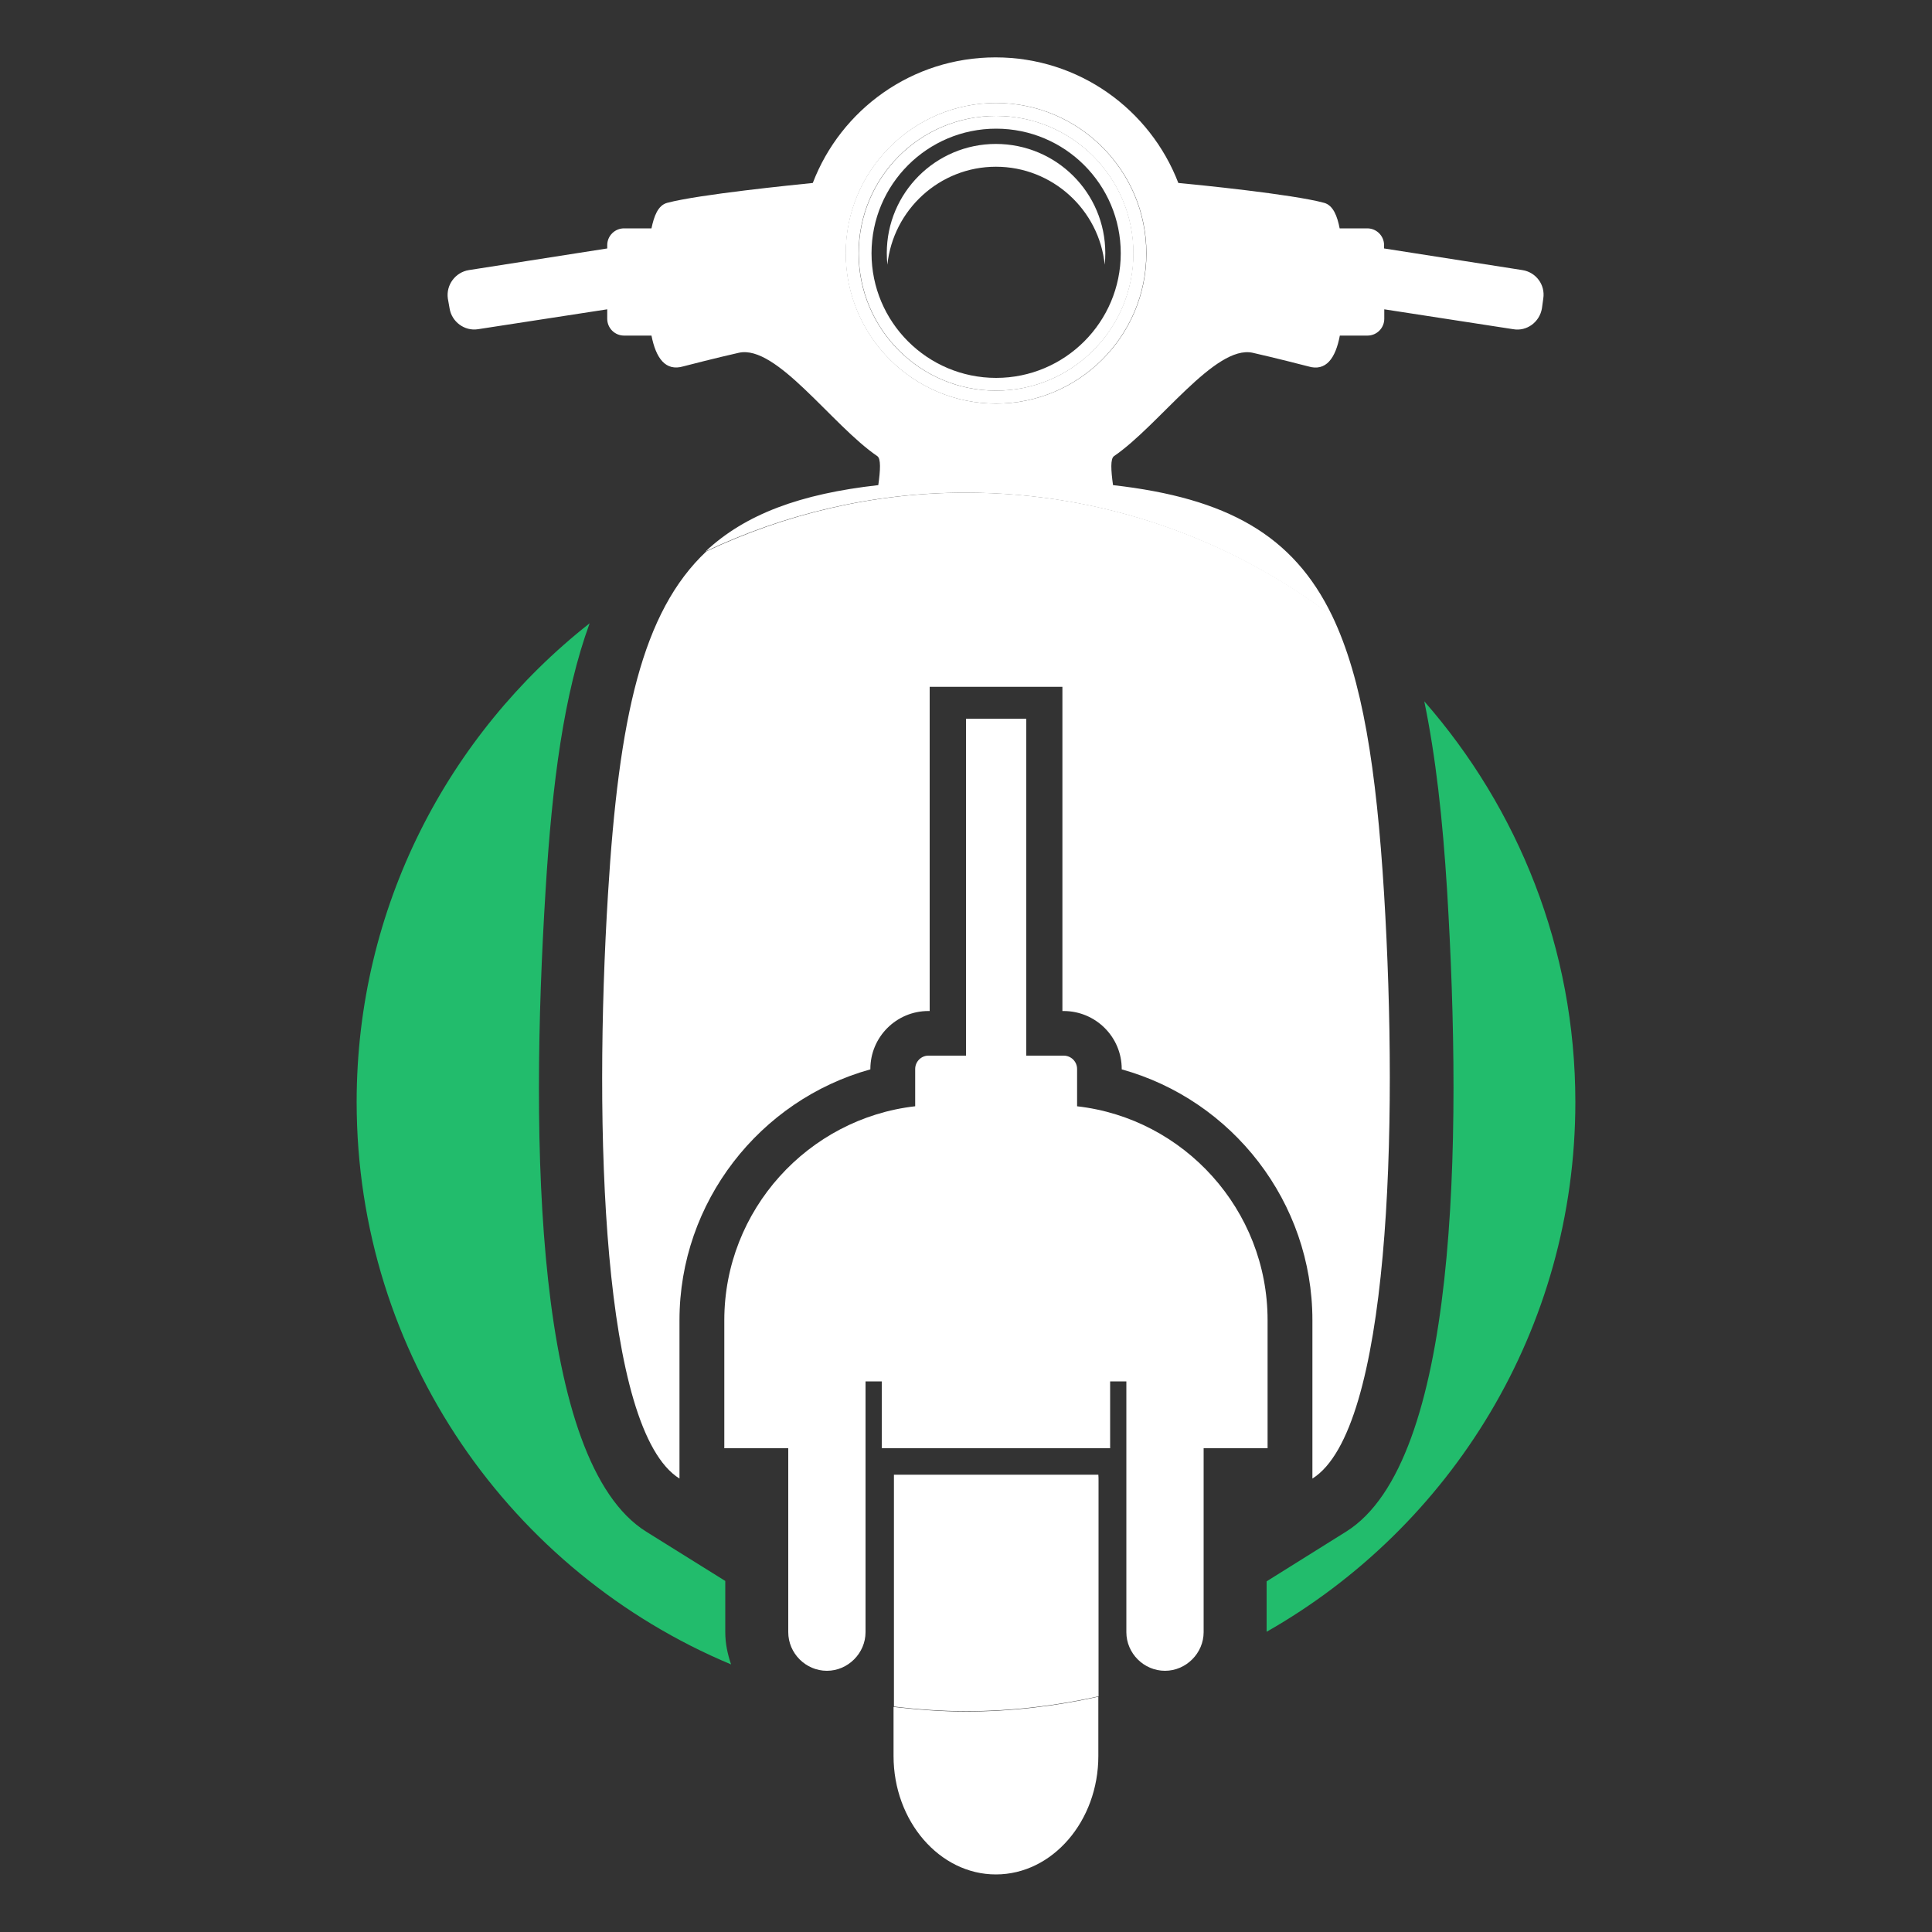
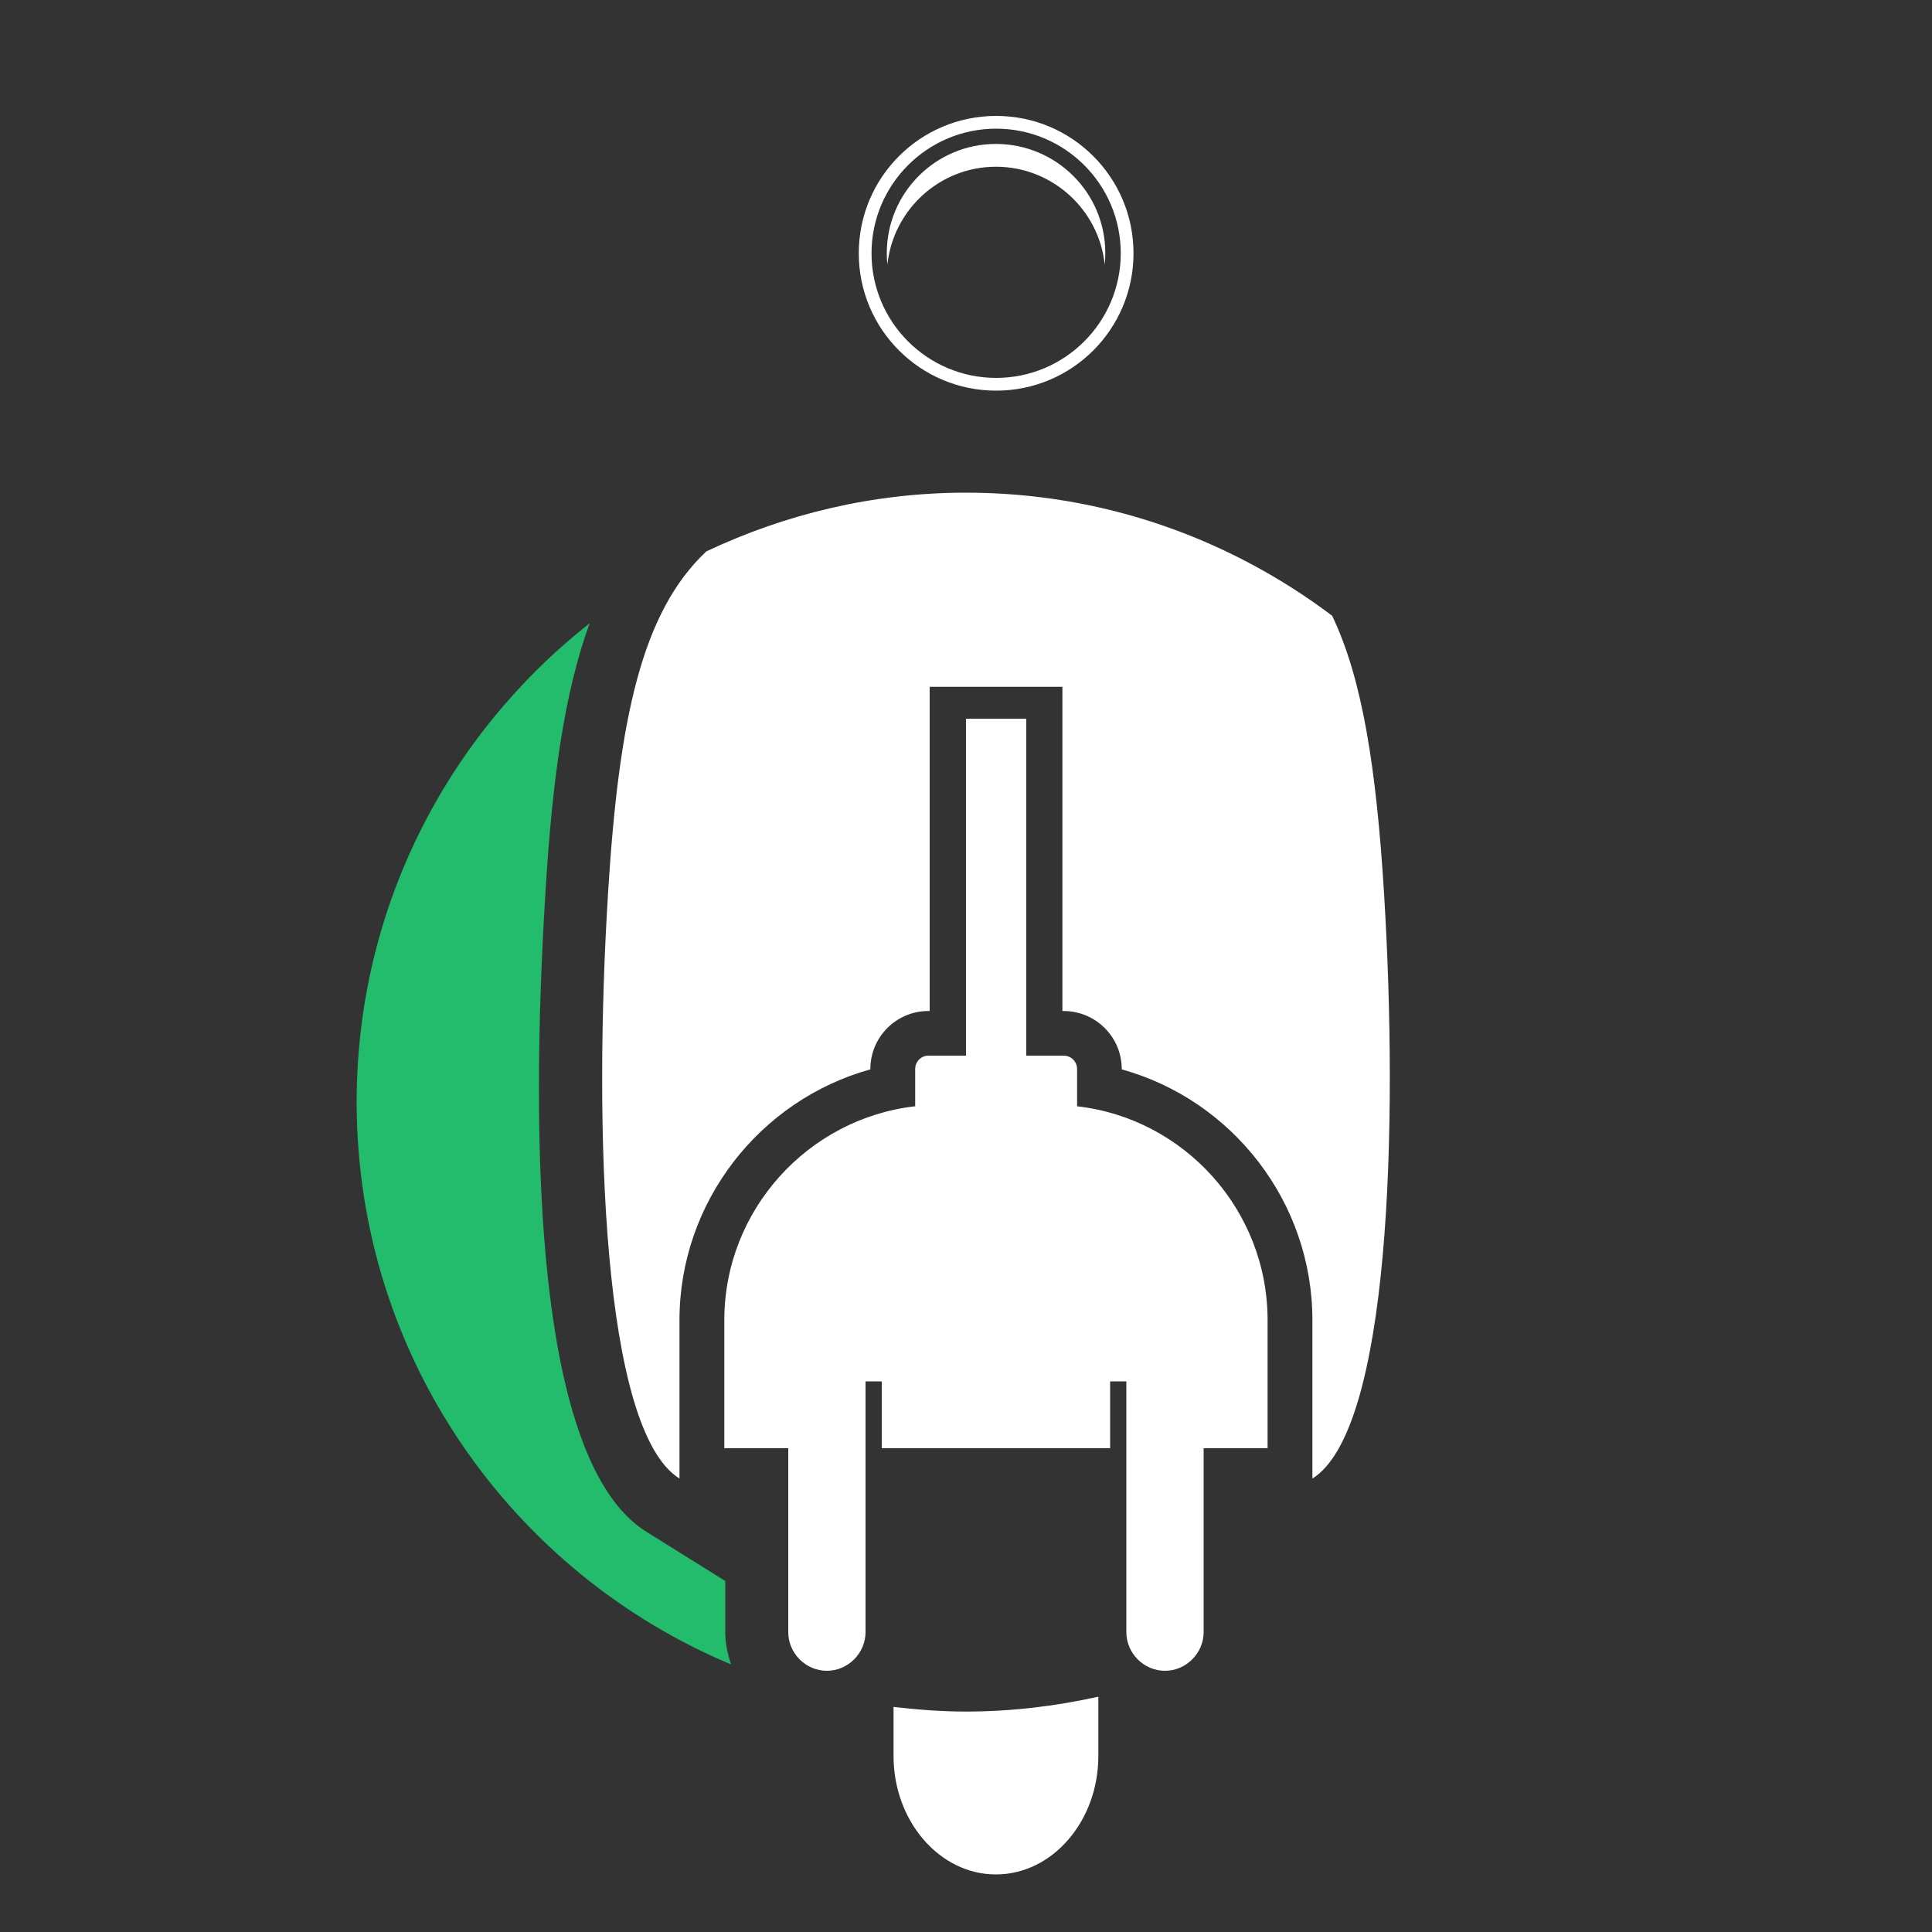
<svg xmlns="http://www.w3.org/2000/svg" viewBox="0 0 100 100" data-name="Layer 1" id="Layer_1">
  <rect x="0" y="0" width="100" height="100" fill="#333333" stroke="none" />
  <defs>
    <style>
      .cls-1 {
        fill: #fff;
      }

      .cls-2 {
        fill: #22bc6c;
      }
    </style>
  </defs>
-   <path d="M69.67,79.28l-4.11,2.57v2.61c9.54-5.43,15.98-15.66,15.98-27.42,0-7.95-2.97-15.2-7.82-20.74.59,2.84.95,6.08,1.18,9.77.8,13.16.55,29.61-5.23,33.21Z" class="cls-2" />
  <path d="M37.54,81.83l-4.09-2.55c-5.78-3.61-6.03-20.06-5.21-33.21.34-5.58.95-10.17,2.28-13.81-7.34,5.78-12.06,14.72-12.06,24.78,0,13.11,8,24.35,19.38,29.11-.18-.53-.3-1.08-.3-1.67v-2.65Z" class="cls-2" />
  <path d="M55.75,57.26v-1.93c0-.38-.31-.69-.69-.69h-1.94v-17.44h-3.12v17.44h-1.95c-.37,0-.68.31-.68.69v1.93c-5.54.63-9.88,5.37-9.88,11.07v6.63h3.31v9.52c0,1.1.91,2,2,2s2-.91,2-2v-12.98h.84v3.46h11.82v-3.46h.84v12.98c0,1.1.91,2,2,2s2-.91,2-2v-9.52h3.31v-6.63c0-5.71-4.33-10.45-9.87-11.07Z" class="cls-1" />
-   <path d="M68.95,31.87c-2.01-4.16-5.42-6.09-11.34-6.76-.11-.78-.14-1.37.05-1.5,2.34-1.6,5.23-5.78,7.18-5.35,1.06.24,2.68.65,2.86.7.94.29,1.43-.43,1.65-1.59h1.43c.48,0,.87-.39.87-.87v-.49l6.68,1.03c.7.12,1.36-.37,1.48-1.08l.07-.51c.11-.7-.37-1.36-1.08-1.47l-7.16-1.12v-.17c0-.48-.39-.87-.87-.87h-1.43c-.12-.62-.33-1.19-.8-1.32-1.65-.45-6.58-.94-7.55-1.03-1.46-3.8-5.14-6.5-9.46-6.5s-8,2.69-9.46,6.5c-.97.1-5.89.59-7.54,1.03-.48.13-.68.7-.81,1.32h-1.42c-.48,0-.87.39-.87.87v.17l-7.16,1.12c-.7.11-1.19.77-1.09,1.47l.09.51c.11.7.78,1.19,1.47,1.08l6.69-1.03v.49c0,.48.39.87.87.87h1.42c.23,1.16.72,1.87,1.66,1.59.18-.05,1.79-.46,2.86-.7,1.95-.44,4.82,3.75,7.17,5.35.19.13.16.72.05,1.5-4.03.45-6.88,1.5-8.94,3.43,4.08-1.93,8.63-3.04,13.44-3.04,7.12,0,13.67,2.39,18.95,6.37ZM43.78,13.11c0-4.29,3.49-7.78,7.78-7.78s7.78,3.49,7.78,7.78-3.49,7.78-7.78,7.78-7.78-3.49-7.78-7.78Z" class="cls-1" />
  <path d="M35.17,76.53v-8.2c0-6.11,4.15-11.39,9.88-12.98v-.02c0-1.66,1.35-3,3-3h.07v-16.78h6.87v16.78h.06c1.66,0,3.01,1.34,3.01,3v.02c5.73,1.59,9.87,6.87,9.87,12.98v8.2c4.01-2.5,4.45-18.13,3.71-30.26-.4-6.49-1.12-11.13-2.69-14.4-5.28-3.98-11.83-6.37-18.95-6.37-4.81,0-9.36,1.11-13.44,3.04-3.33,3.13-4.53,8.6-5.09,17.73-.75,12.13-.31,27.76,3.7,30.26Z" class="cls-1" />
  <path d="M51.55,97.02c2.92,0,5.3-2.76,5.3-6.13v-3.07c-2.21.49-4.5.77-6.86.77-1.27,0-2.51-.1-3.74-.24v2.54c0,3.38,2.39,6.13,5.29,6.13Z" class="cls-1" />
-   <path d="M56.86,87.81v-11.17c0-.11,0-.2-.01-.31h-10.58v12c1.23.15,2.47.24,3.74.24,2.36,0,4.65-.28,6.86-.77Z" class="cls-1" />
-   <path d="M59.33,13.11c0-4.29-3.49-7.78-7.78-7.78s-7.78,3.49-7.78,7.78,3.49,7.78,7.78,7.78,7.78-3.49,7.78-7.78ZM44.44,13.11c0-3.93,3.18-7.11,7.11-7.11s7.11,3.18,7.11,7.11-3.18,7.11-7.11,7.11-7.11-3.18-7.11-7.11Z" class="cls-1" />
  <path d="M58.67,13.11c0-3.93-3.18-7.11-7.11-7.11s-7.11,3.18-7.11,7.11,3.18,7.11,7.11,7.11,7.11-3.18,7.11-7.11ZM51.56,19.56c-3.56,0-6.45-2.89-6.45-6.45s2.89-6.45,6.45-6.45,6.45,2.89,6.45,6.45-2.89,6.45-6.45,6.45Z" class="cls-1" />
  <path d="M51.55,7.45c-3.12,0-5.65,2.53-5.65,5.65,0,.2.01.4.03.6.3-2.84,2.7-5.07,5.62-5.07s5.34,2.23,5.63,5.07c.02-.19.03-.39.03-.6,0-3.12-2.53-5.65-5.67-5.65Z" class="cls-1" />
</svg>